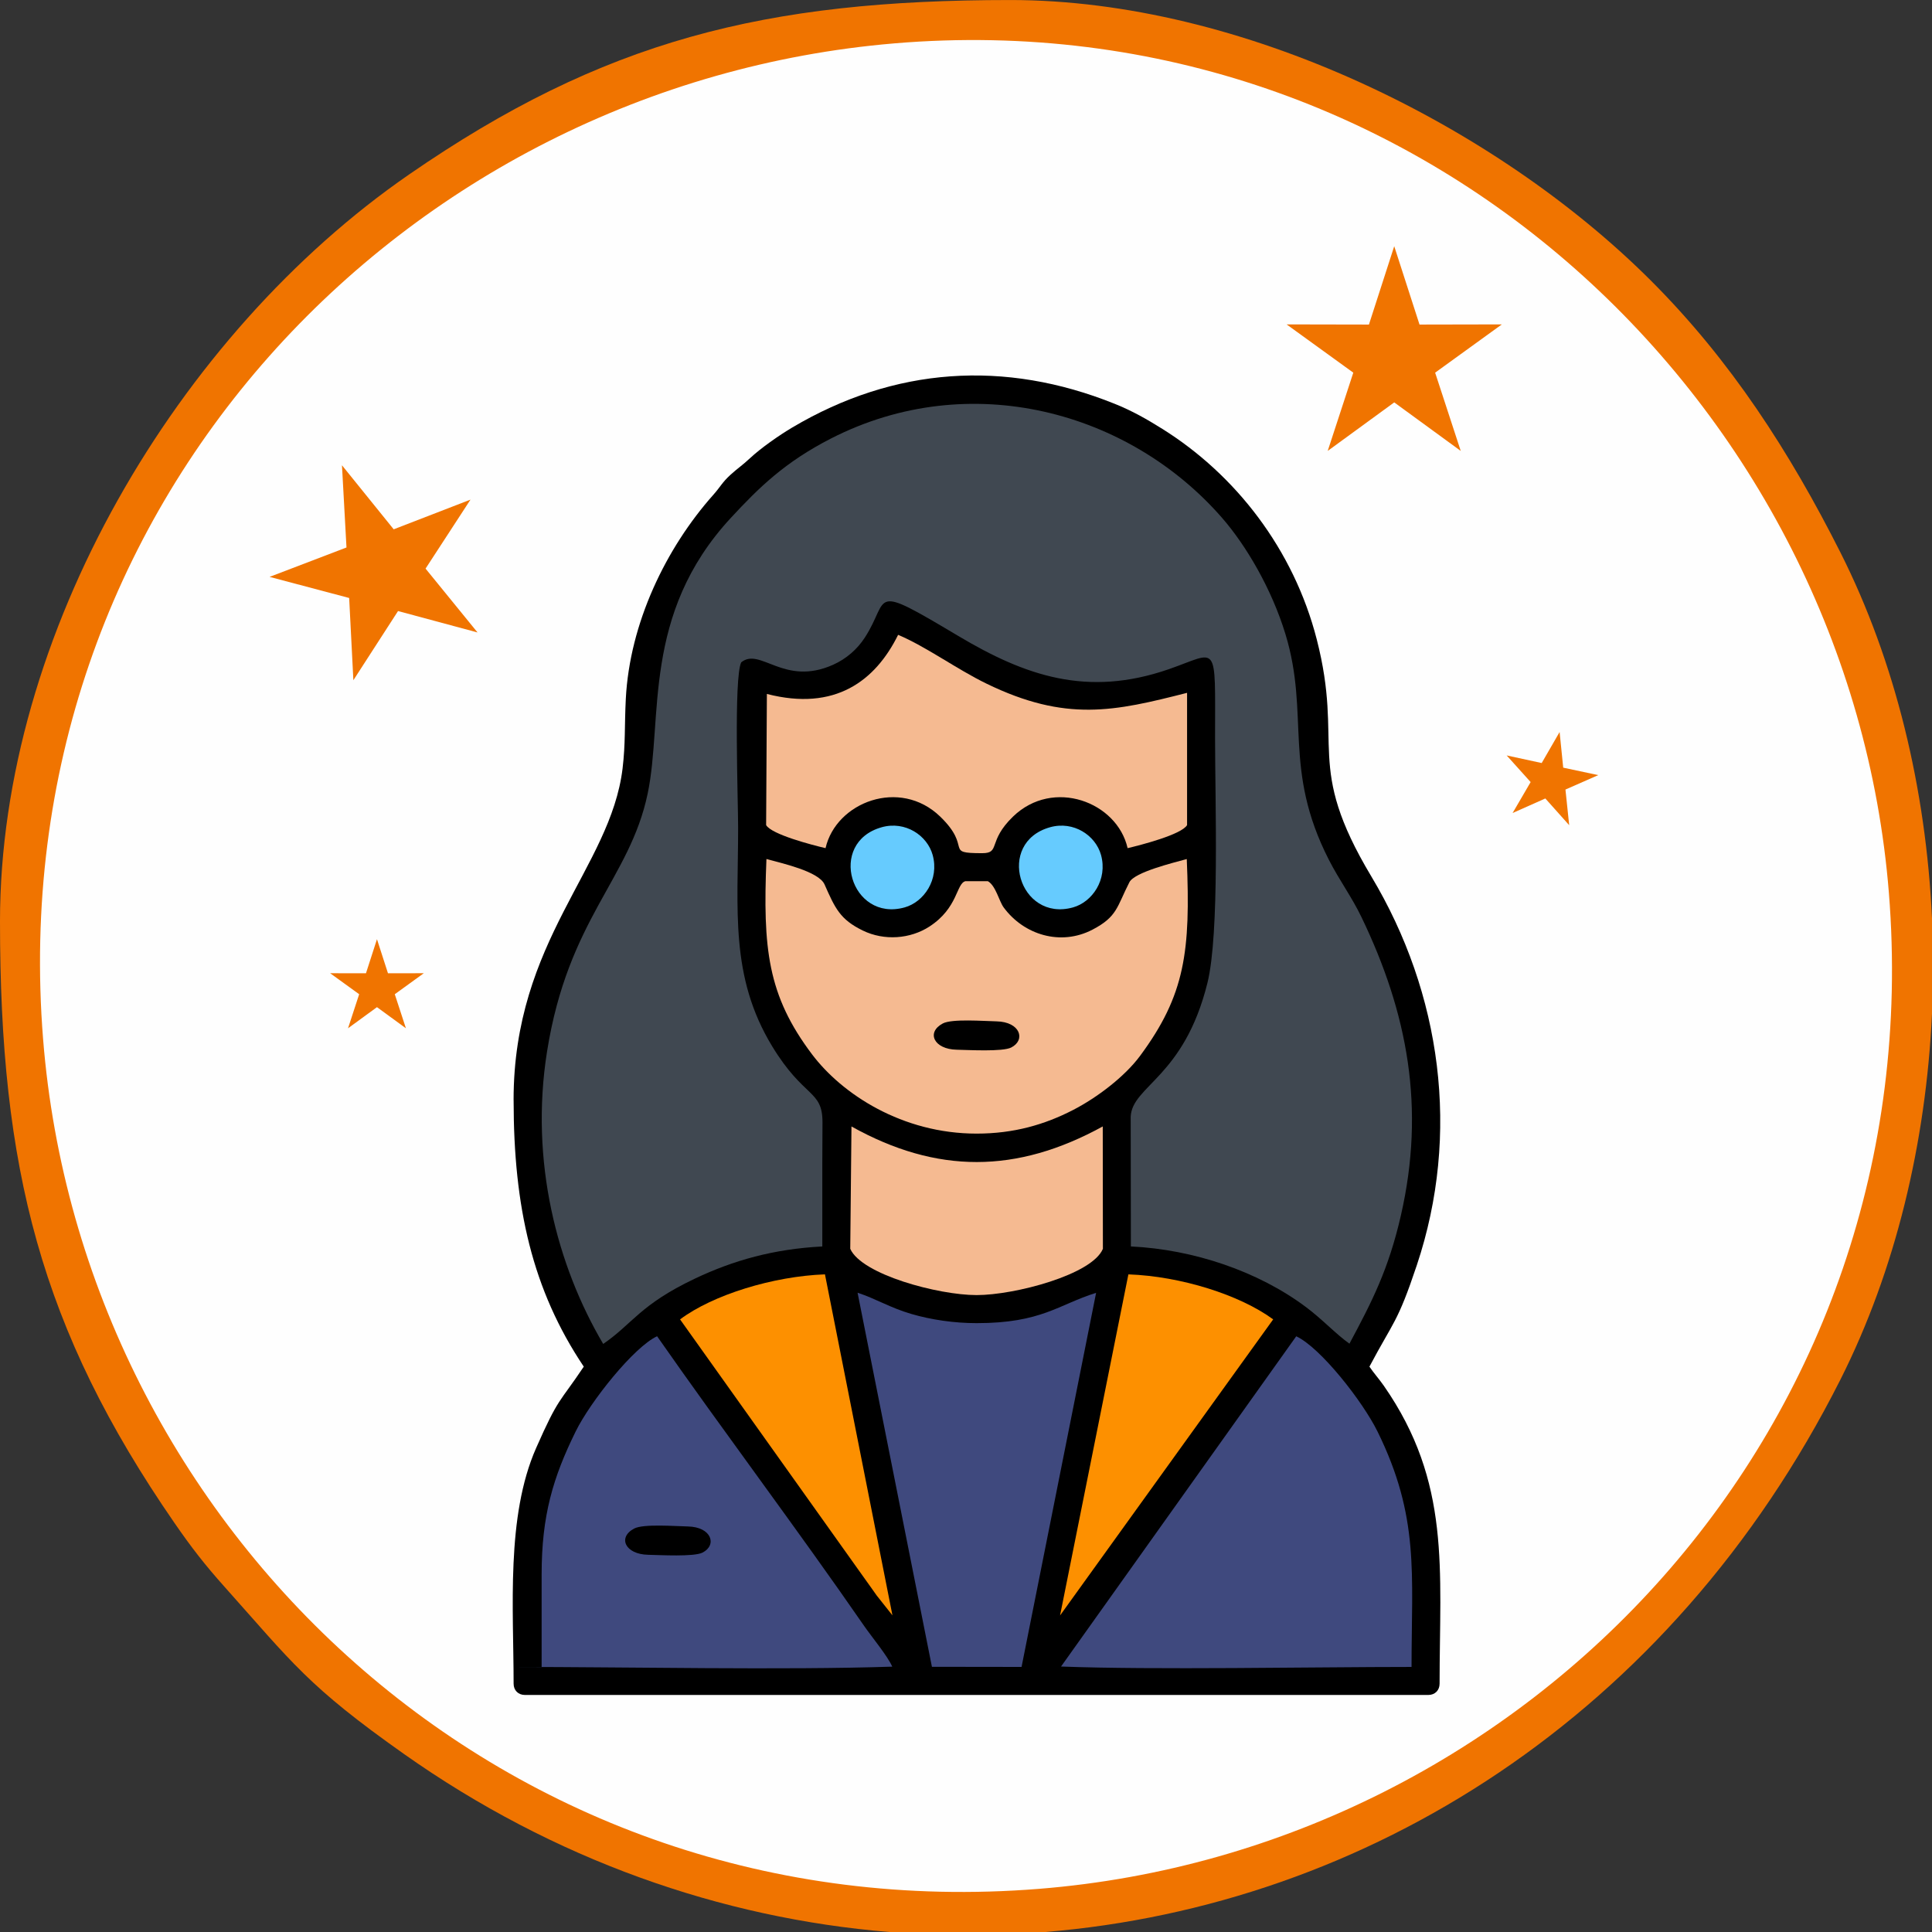
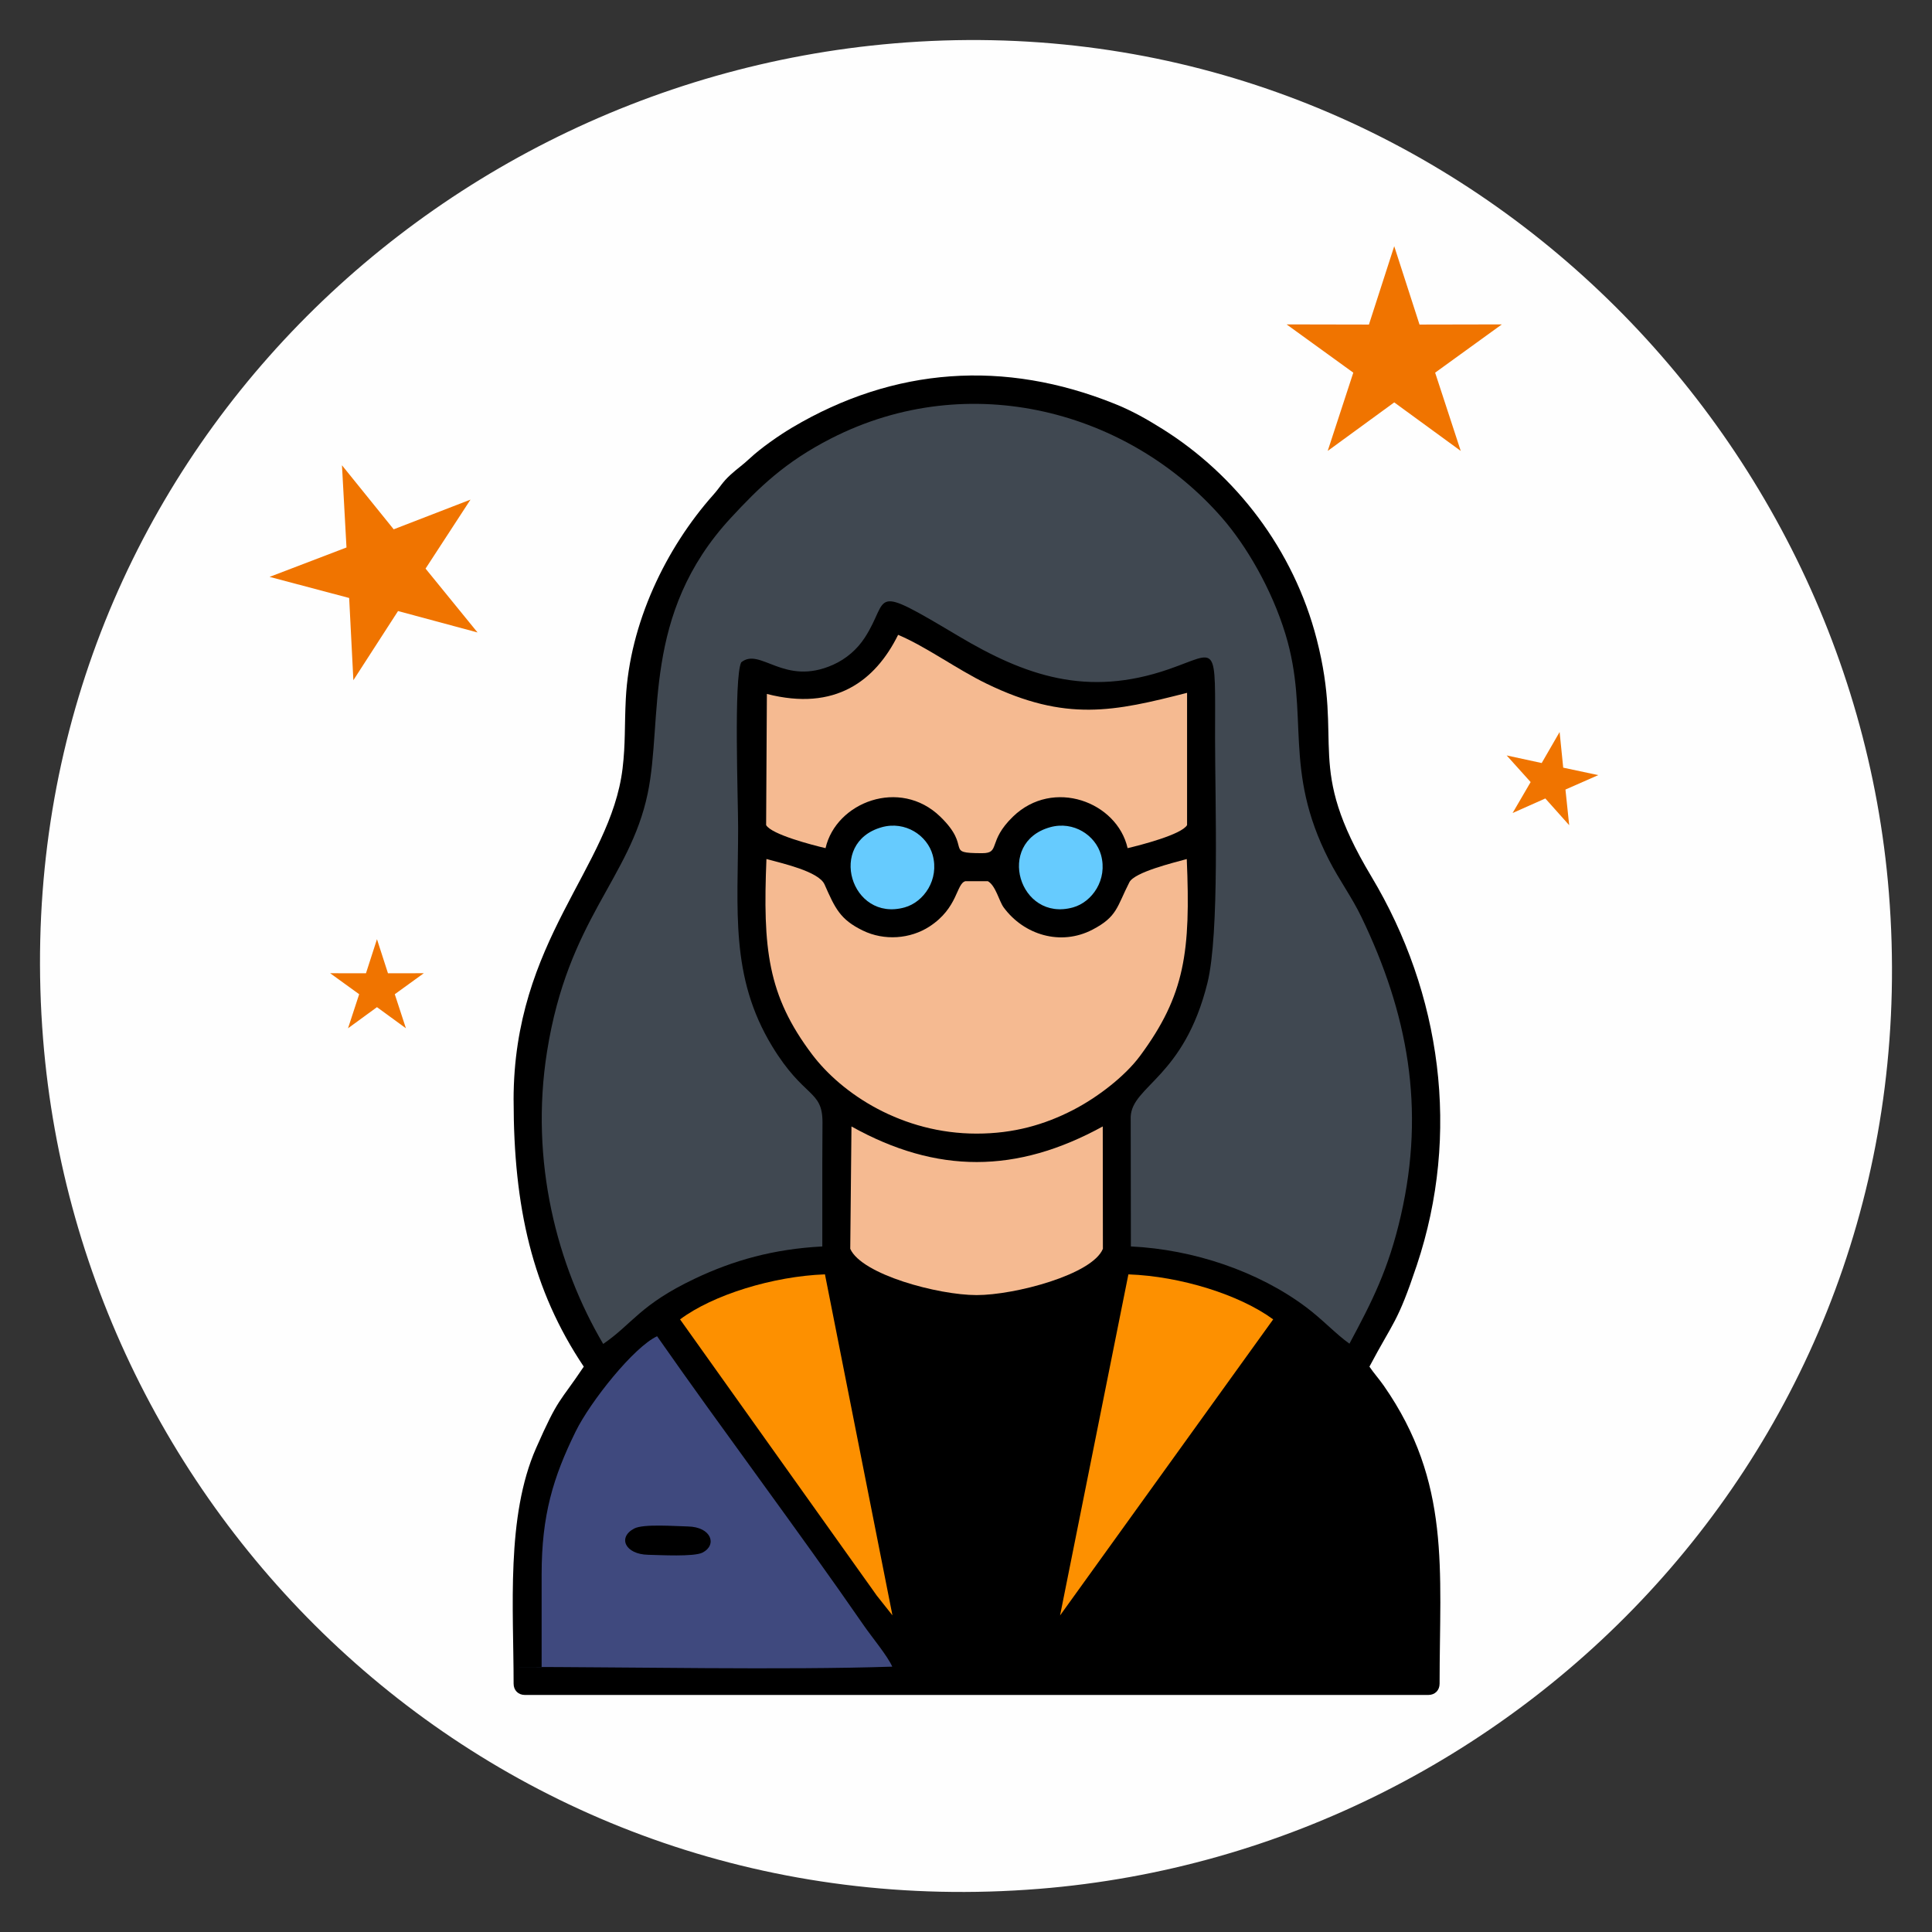
<svg xmlns="http://www.w3.org/2000/svg" xml:space="preserve" width="84.303mm" height="84.303mm" style="shape-rendering:geometricPrecision; text-rendering:geometricPrecision; image-rendering:optimizeQuality; fill-rule:evenodd; clip-rule:evenodd" viewBox="0 0 2364.5 2364.5">
  <rect x="0" y="0" width="2364.5" height="2364.5" fill="#333333" stroke="none" />
  <defs>
    <style type="text/css">  .fil2 {fill:black} .fil5 {fill:#3F497E} .fil3 {fill:#404851} .fil7 {fill:#66CBFE} .fil0 {fill:#F07400} .fil8 {fill:#F07400} .fil4 {fill:#F5BA91} .fil6 {fill:#FD9000} .fil1 {fill:#FEFEFE}  </style>
  </defs>
  <g id="Слой_x0020_1">
-     <path class="fil0" d="M-0 1127.84c0,301.12 49.27,498.19 213.61,736.15 21.12,30.57 37.06,51.02 60.85,77.66 83.68,93.69 102.06,121.77 220.23,205.18 182.87,129.08 387.77,200.84 593.9,217.68l190.63 0c391.93,-32.26 764.85,-263 973.16,-676.02 67.4,-133.64 104.75,-289.59 112.11,-447.96l0 -116.5c-7.35,-158.39 -44.71,-314.35 -112.11,-447.98 -62.13,-123.19 -134.33,-235.06 -231.6,-332.32 -191.41,-191.41 -501.52,-343.7 -784.13,-343.7 -301.12,0 -498.19,49.27 -736.15,213.61 -282.65,195.21 -500.51,561.73 -500.51,914.23z" />
    <path class="fil1" d="M1094.43 53.09c-599.86,50.59 -1093.86,565.48 -1041.69,1218.61 47.76,597.84 565.08,1092.44 1219.02,1039.97 597.9,-47.97 1092.35,-564.85 1039.97,-1219.01 -47.66,-595.19 -570.06,-1094.16 -1217.3,-1039.58z" />
    <g id="_1597180566336">
      <path class="fil2" d="M628.59 1346.35c0,130.86 22.82,232.11 85.86,326.24 -30.28,45.22 -30.59,36.7 -58.33,99.64 -36.96,83.86 -27.53,196.26 -27.53,288.42 0,8.04 5.7,13.74 13.74,13.74l1105.8 0c8.04,0 13.73,-5.7 13.73,-13.74 0,-139.86 14.13,-246.11 -68.16,-364.55 -5.67,-8.17 -12.51,-15.77 -17.7,-23.52 29.76,-56.24 34.15,-52.84 57.96,-124.05 53.84,-161 30.06,-332.88 -55.61,-475.84 -82.34,-137.42 -33.12,-158.91 -66.86,-290.3 -28.24,-109.98 -99.27,-201.4 -188.95,-257.49 -19.04,-11.91 -36.6,-21.96 -58.52,-30.77 -134.58,-54.08 -269.38,-45.03 -394.4,29.08 -16.28,9.65 -38.54,25.25 -51.72,37.57 -9.43,8.82 -15.2,12.37 -24.12,20.53 -10.02,9.16 -12.17,14.6 -20.59,24.06 -58.46,65.62 -102.53,157.5 -107.28,249.87 -1.69,32.86 -0.29,54.83 -3.97,85.32 -14.76,122.11 -133.38,209.68 -133.38,405.79z" />
      <path class="fil3" d="M738.23 1644.79c35.99,-24.62 44.72,-47.88 112.24,-79.94 47.33,-22.48 96.65,-36.27 155.92,-39.36 0,-33.39 0,-66.77 0,-100.16 0,-17.24 0.21,-34.52 0.22,-51.73 0.02,-40.2 -22.5,-28.85 -61.54,-93.03 -52.01,-85.52 -41.71,-167.59 -41.71,-267.34 0,-33.91 -5.48,-183.48 3.78,-202.62 23.27,-18.97 52.28,29.88 112.41,2.99 16.32,-7.3 29.59,-19 38.87,-33.28 31.65,-48.72 3.65,-68.01 114.27,-2.07 82.17,48.98 158.05,75.27 257.61,40.81 61.42,-21.26 56.77,-35.94 56.77,84.27 0,77.75 5.67,239.13 -9.36,299.73 -28.65,115.51 -92.11,125.69 -93.9,163.61l0.23 158.81c76.67,3.65 155.67,30.42 214.01,73.99 20.62,15.4 36.46,32.91 53.48,45.01 27.46,-51.27 47.75,-90.55 62.93,-156.76 30.26,-132.01 8.28,-247.96 -48.15,-365.17 -12.05,-25.04 -27.14,-45.22 -39.89,-70.16 -57,-111.56 -23.06,-177.42 -53.21,-276.32 -16.93,-55.52 -48.06,-108.41 -77.59,-142.3 -113.53,-130.28 -308.49,-183.96 -478.39,-97.22 -56.85,29.03 -88.65,60.45 -122.62,97.1 -109.77,118.42 -82.81,246.12 -101.93,337.52 -22.01,105.23 -97.43,152.99 -123.24,316.15 -21.2,134 12.3,261.74 68.79,357.46z" />
      <path class="fil4" d="M1452.44 1051.35c-15.73,4.38 -63.87,15.94 -70.24,28.42 -15.42,30.17 -14.62,42.11 -45.25,58.04 -38.74,20.15 -83.75,6.5 -108.59,-27.24 -5.64,-7.67 -9.68,-26.71 -19.39,-32.13l-27.42 0c-11.42,2.94 -8.8,32.68 -44.13,55.58 -23.3,15.1 -55.16,17.66 -81.47,4.83 -27.81,-13.56 -33.88,-27.16 -46.83,-56.44 -7.12,-16.1 -53.12,-26.07 -71.1,-31.1 -4.46,109.37 1.23,166.64 55.71,238.93 36.84,48.89 110.49,97.16 201.51,97.15 45.66,-0 83.34,-11 118.32,-29.05 28.27,-14.59 62.51,-40.11 81.73,-66.1 55.19,-74.57 61.92,-127.86 57.15,-240.91z" />
      <path class="fil5" d="M662.88 1926.72l0 113.38 -34.29 0c138.3,0 332.01,4.06 463.4,-0.36 -5.83,-13.24 -25.13,-36.37 -34.87,-50.49 -81.28,-117.65 -170.84,-236.33 -252.94,-353.88 -28.44,13.19 -81.55,79.73 -99.69,116.62 -27.55,56.01 -41.61,102.57 -41.61,174.73z" />
-       <path class="fil5" d="M1298.56 2039.59c112.31,4.33 307.87,0.54 428.97,0.51 0.05,-114.31 9.93,-183.28 -41.6,-288.05 -18.12,-36.83 -69.69,-102.72 -99.52,-116.62l-287.84 404.16z" />
-       <path class="fil5" d="M1140.54 2039.94l109.71 0.15 91.24 -457.85c-46.25,14.42 -66.64,37.1 -146.26,37.1 -27.39,0 -55.44,-4.11 -79.8,-11.22 -26.06,-7.61 -43.52,-18.71 -65.88,-26l90.99 457.81z" />
      <path class="fil4" d="M938.56 849.28l-0.93 160.52c6.7,11.61 56.88,24.49 72.72,28.22 12.87,-56.31 90.94,-86.37 140.32,-38.63 40.19,38.85 3.65,44.79 51.43,44.79 22.72,0 6.12,-14.21 37.69,-44.77 49.12,-47.54 127.41,-18.08 140.25,38.61 15.84,-3.71 66.07,-16.61 72.77,-28.22l0 -161.87c-88.71,22.62 -148.05,36.16 -245.67,-11.35 -36.58,-17.81 -73.72,-45.22 -107.97,-59.63 -27.81,56.25 -77.05,93.92 -160.62,72.33z" />
      <path class="fil4" d="M1040.59 1528.36c13.85,31.49 107.64,56.65 154.64,56.65 46.63,0 141.64,-25.01 154.56,-56.65l-0.17 -149.76c-105.5,57.93 -203.08,58.24 -307.54,0.04l-1.49 149.72z" />
      <path class="fil6" d="M832.3 1614.75l225.01 315.93c6.44,8.73 9.34,13.29 15.71,22.07l19.22 24.23 -82.61 -417.36c-63.46,2.37 -137.03,24.99 -177.34,55.14z" />
      <path class="fil6" d="M1297.37 1977.09l260.83 -362.36c-40.96,-30.09 -113.21,-52.8 -177.21,-55.08l-83.62 417.43z" />
      <path class="fil7" d="M1285.23 1012.4c-67.23,18.71 -37.9,116.5 27.97,98.14 23.42,-6.53 42.67,-33.97 34.29,-64.2 -6.61,-23.81 -33.38,-41.98 -62.27,-33.95z" />
      <path class="fil7" d="M1079.18 1012.4c-67.23,18.71 -37.9,116.5 27.97,98.14 23.42,-6.53 42.67,-33.97 34.29,-64.2 -6.61,-23.81 -33.39,-41.98 -62.27,-33.95z" />
-       <path class="fil2" d="M1153.84 1252.59c-20.52,10.9 -10.9,31.56 17.07,32.12 14.4,0.29 56.16,2.68 66.69,-2.71 18,-9.21 11.21,-31.42 -18.06,-32.01 -15.65,-0.31 -54.48,-3.38 -65.71,2.59z" />
+       <path class="fil2" d="M1153.84 1252.59z" />
      <path class="fil2" d="M776.1 1870.74c-20.52,10.9 -10.87,31.53 17.06,32.1 14.39,0.29 56.15,2.69 66.69,-2.7 17.98,-9.2 11.17,-31.39 -18.05,-31.97 -15.6,-0.31 -54.48,-3.39 -65.7,2.57z" />
      <polygon class="fil8" points="1706.34,301.33 1737.29,397.22 1838.04,397.02 1756.41,456.09 1787.74,551.86 1706.34,492.47 1624.93,551.86 1656.25,456.09 1574.62,397.02 1675.38,397.22 " />
      <polygon class="fil8" points="1851.22,995.02 1873.29,957.15 1843.97,924.56 1886.82,933.85 1908.75,895.89 1913.15,939.51 1956.03,948.64 1915.9,966.3 1920.47,1009.91 1891.27,977.21 " />
      <polygon class="fil8" points="461.36,1149.45 474.83,1191.17 518.67,1191.09 483.15,1216.79 496.78,1258.46 461.36,1232.62 425.94,1258.46 439.57,1216.79 404.05,1191.09 447.89,1191.17 " />
      <polygon class="fil8" points="418.52,569.43 481.83,647.81 575.81,611.47 520.82,695.9 584.43,774.04 487.14,747.84 432.48,832.48 427.33,731.85 329.94,706.02 424.05,670.04 " />
    </g>
  </g>
</svg>